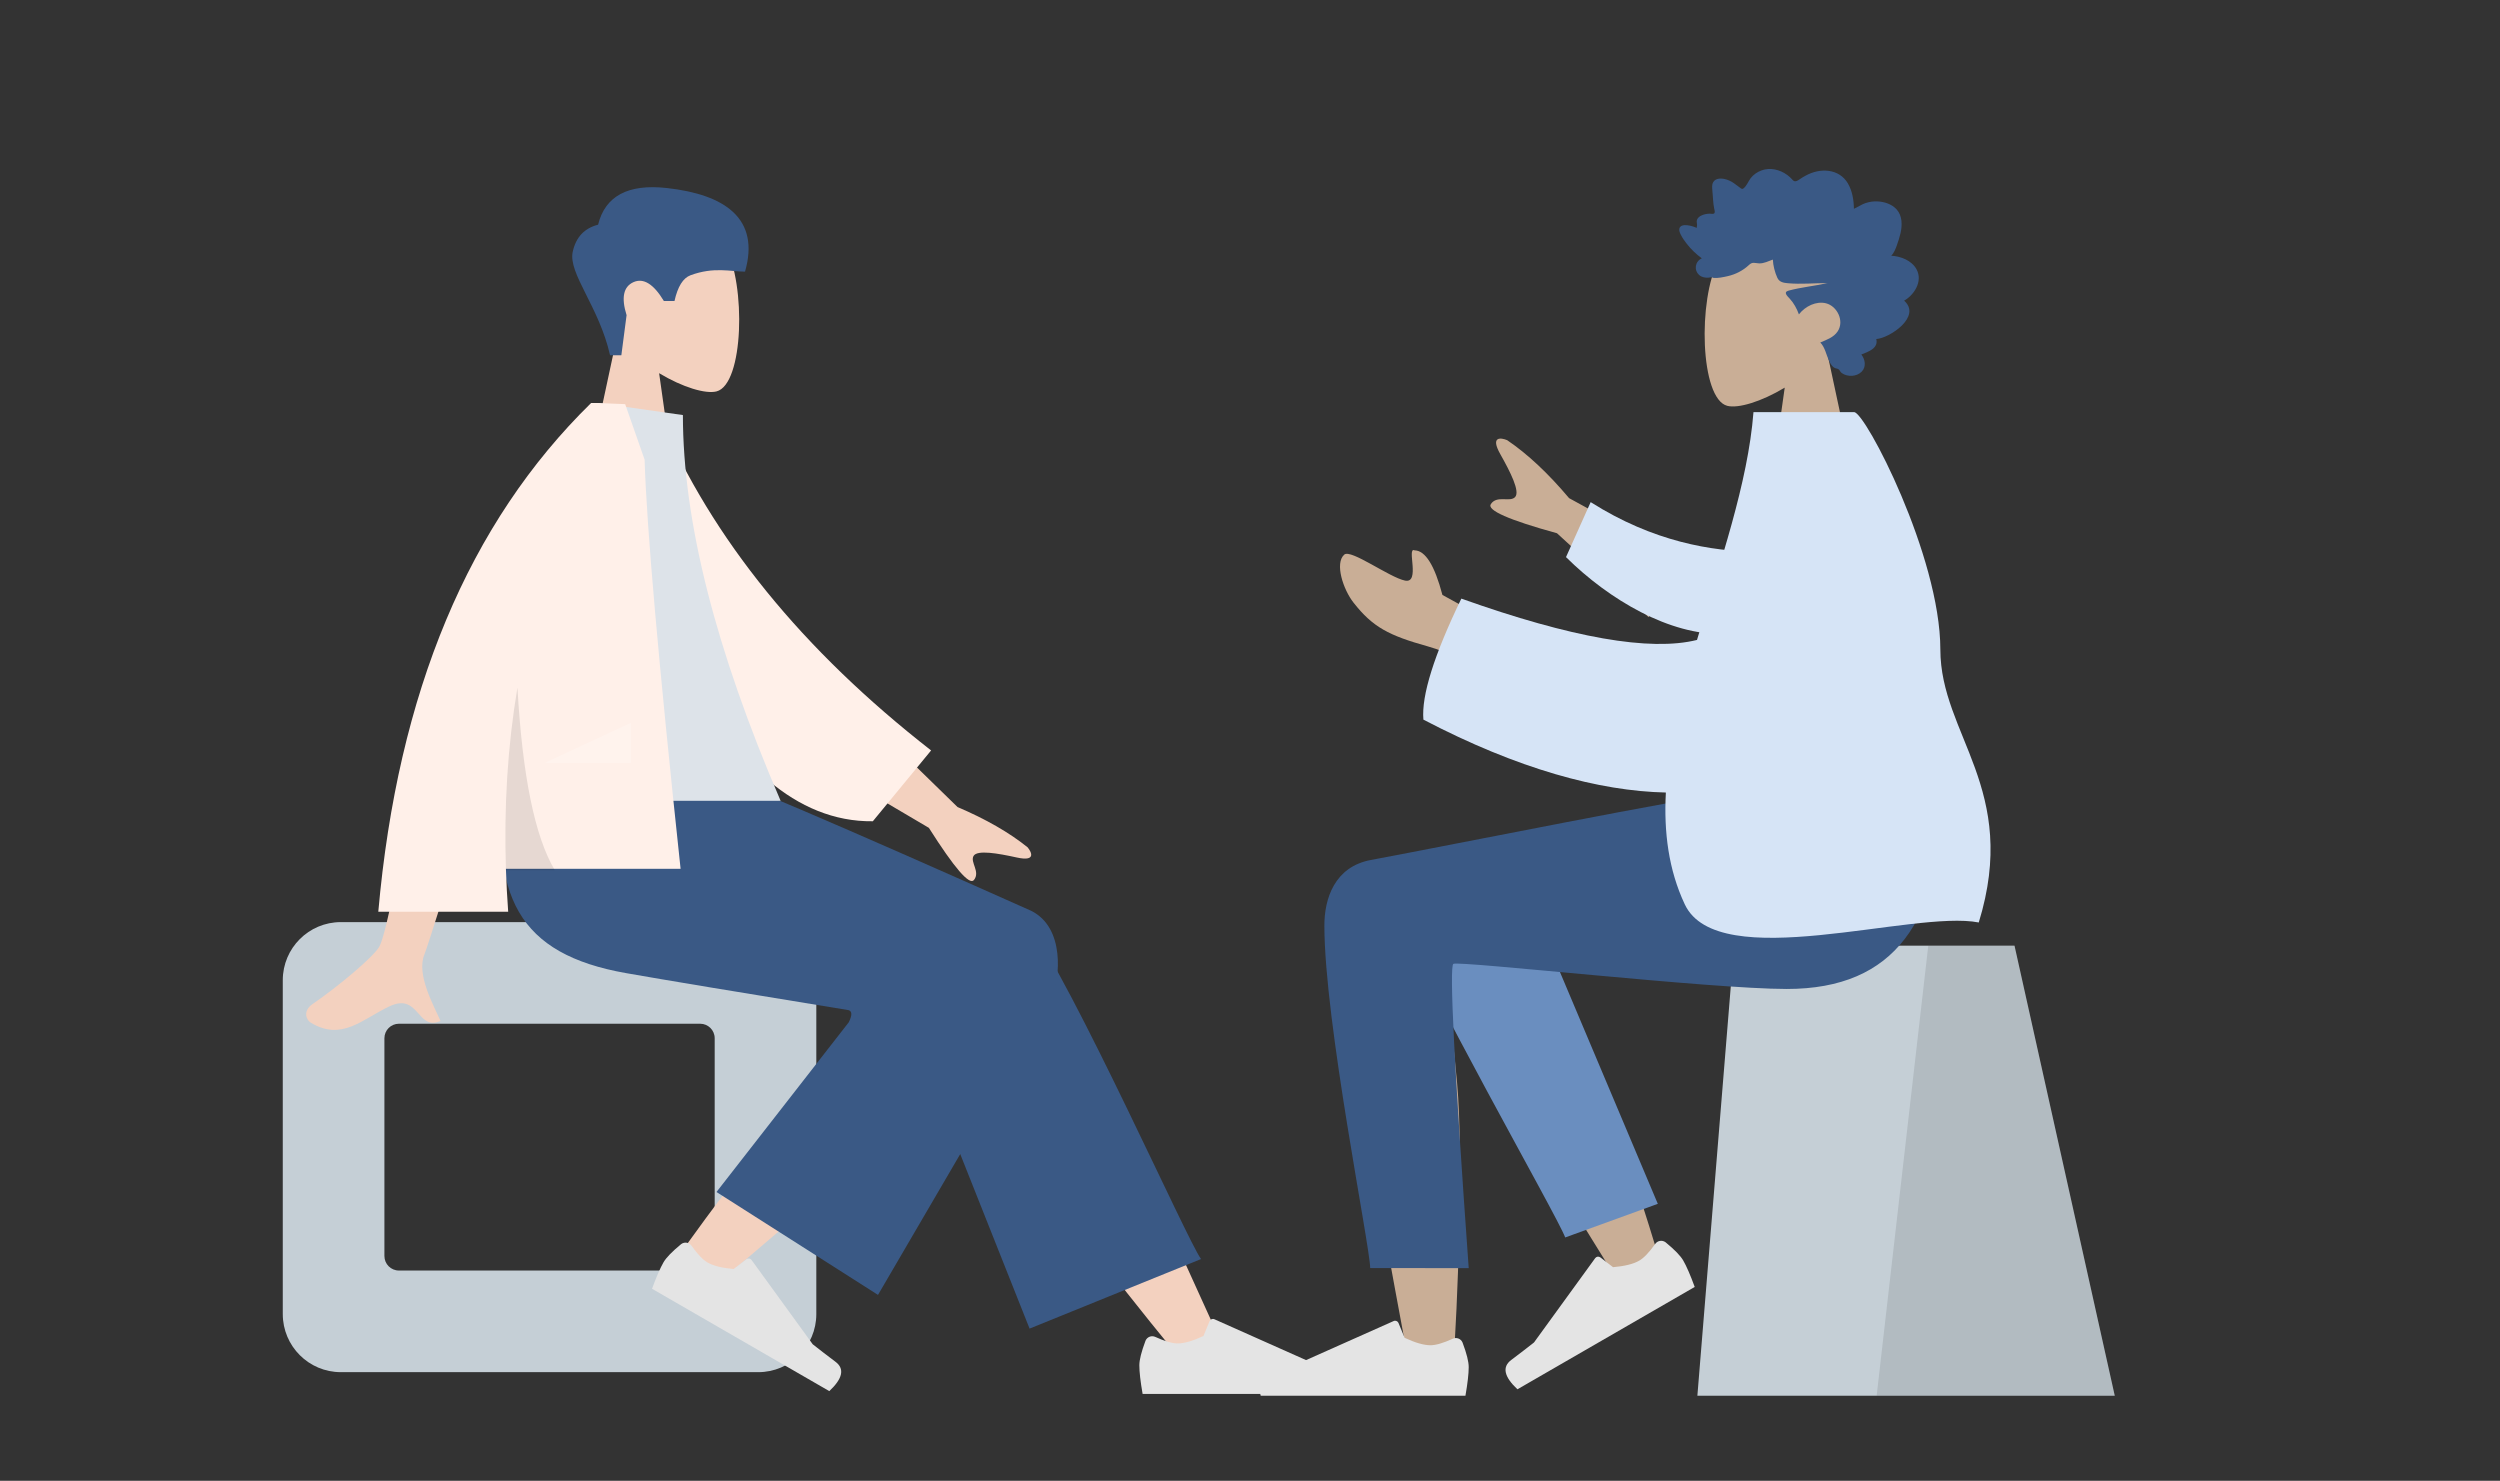
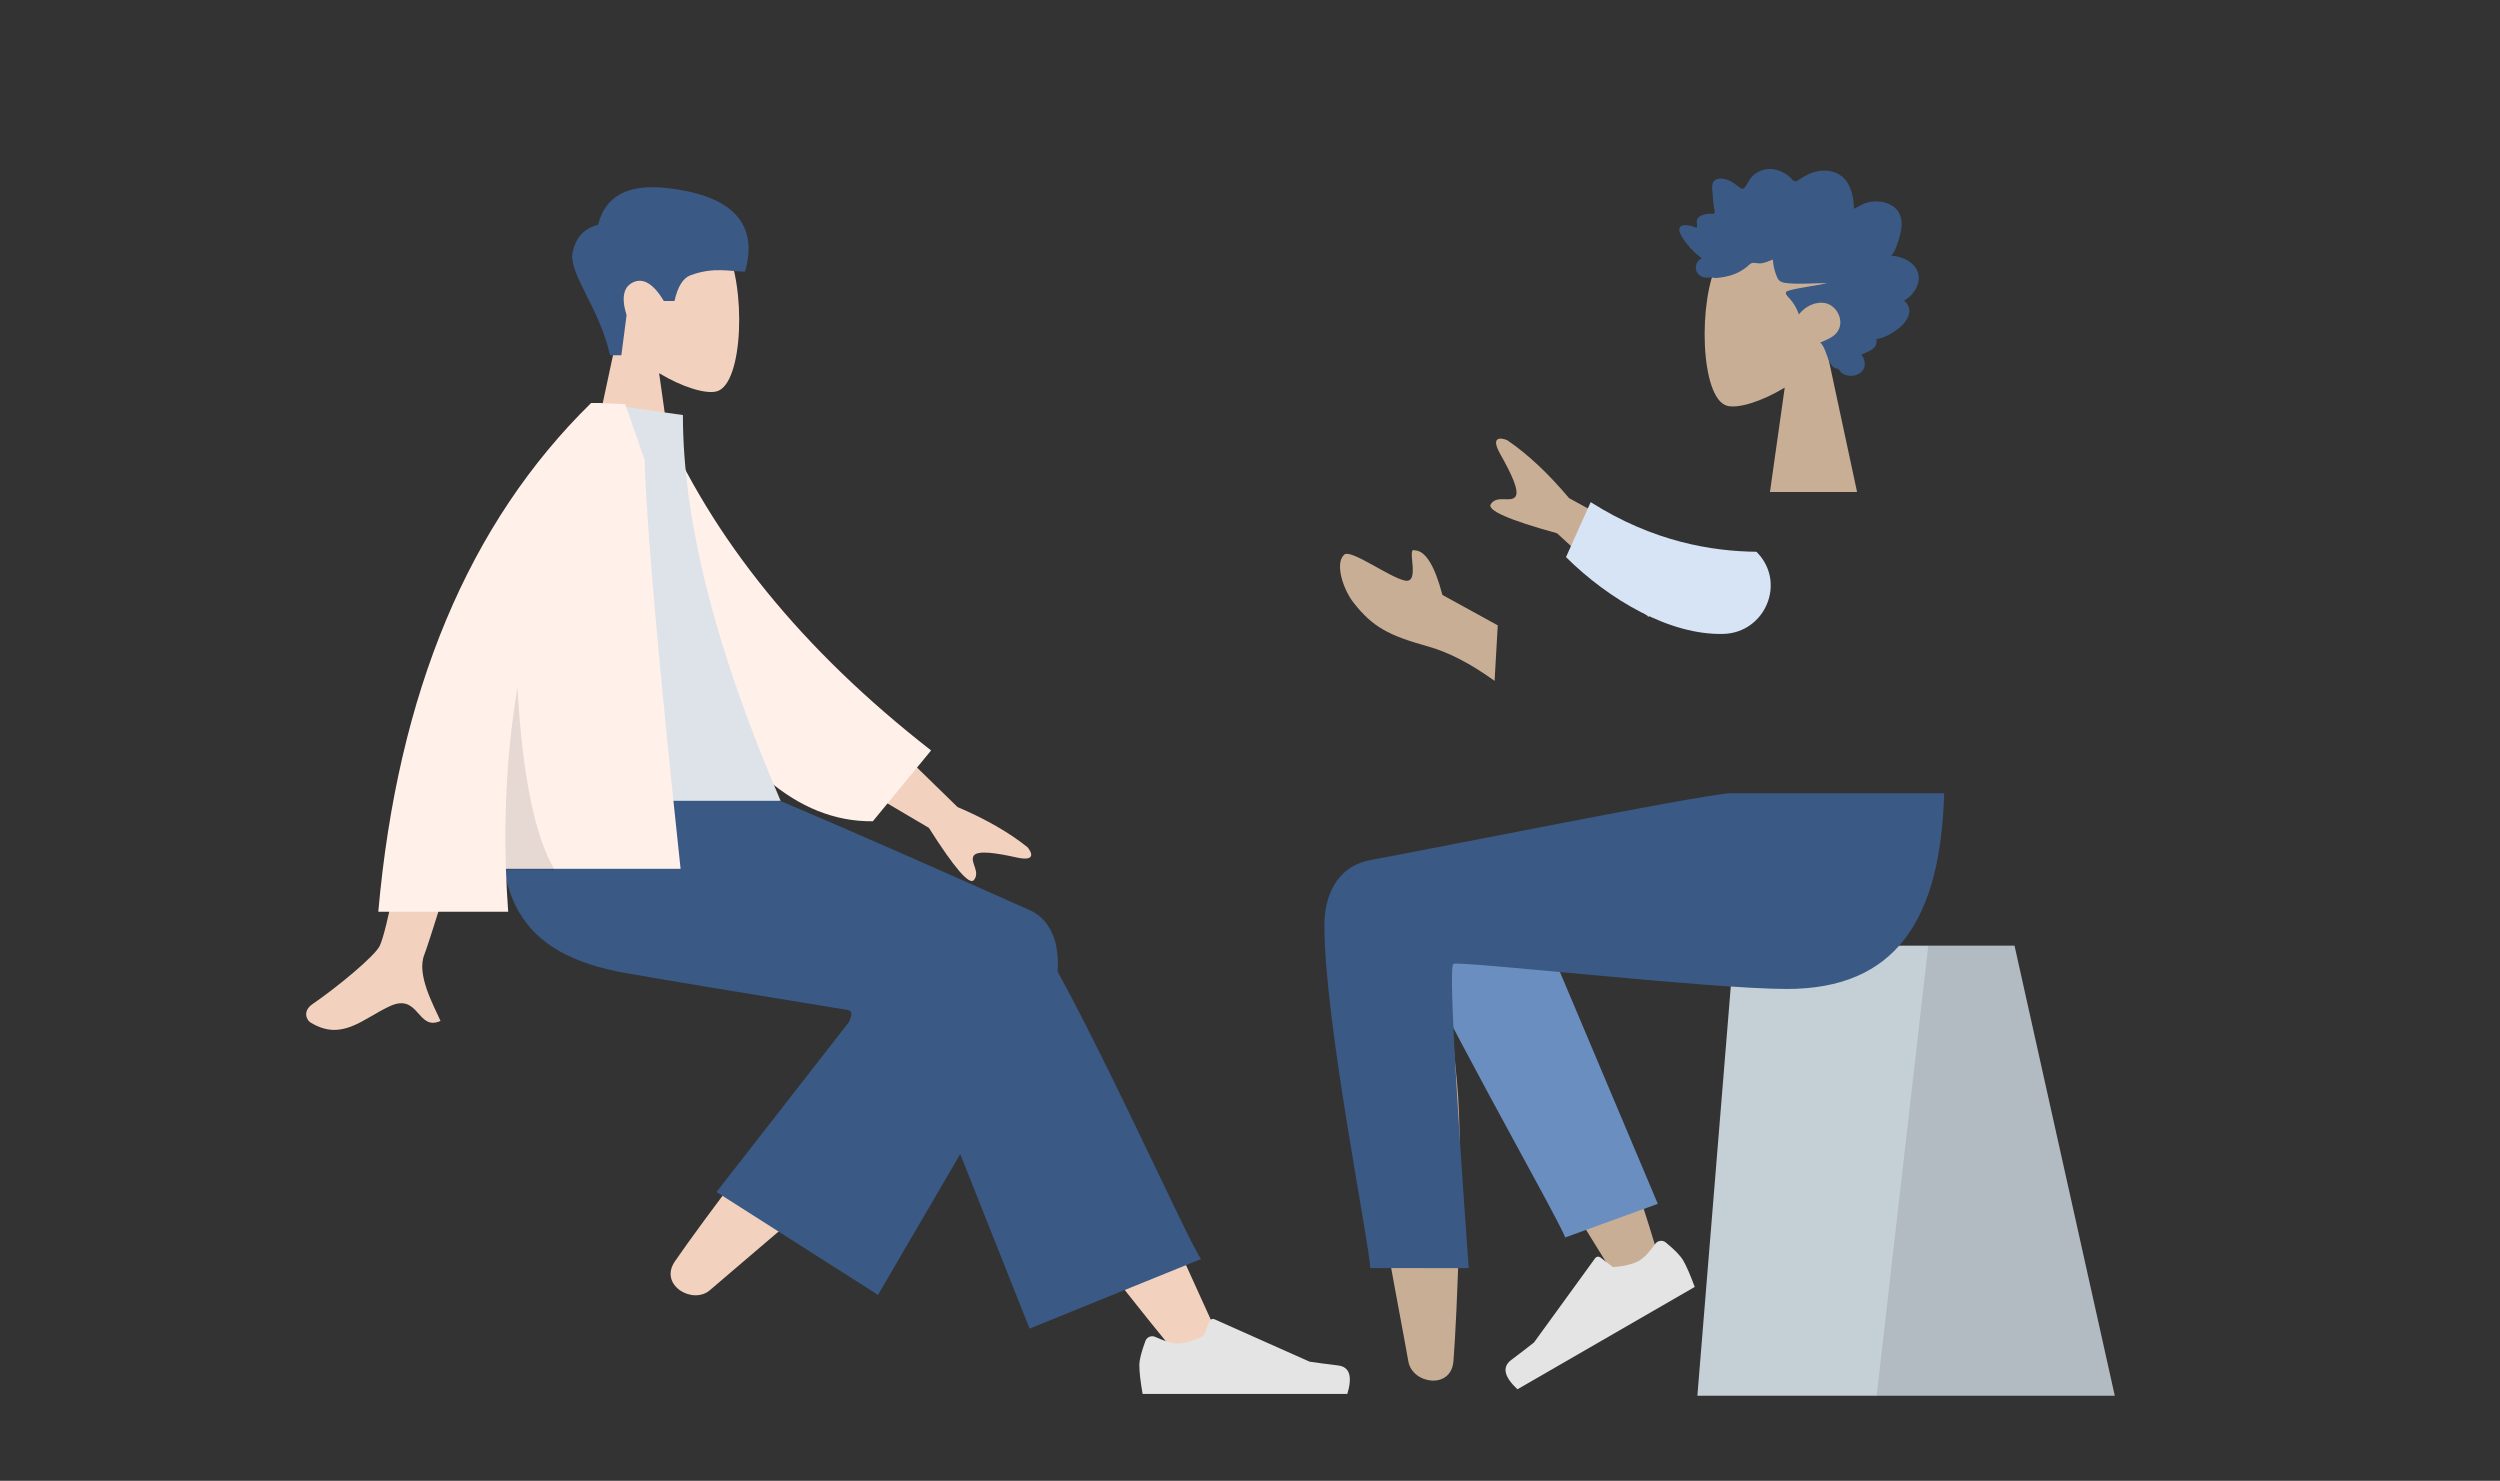
<svg xmlns="http://www.w3.org/2000/svg" width="520" height="308" viewBox="0 0 520 308" fill="none">
  <rect x="0" y="0" width="520" height="308" fill="#333333" stroke="none" />
  <path fill-rule="evenodd" clip-rule="evenodd" d="M380.034 73.262C383.513 69.179 385.867 64.175 385.474 58.568C384.34 42.412 361.851 45.966 357.476 54.12C353.101 62.274 353.621 82.958 359.275 84.415C361.53 84.996 366.333 83.573 371.222 80.626L368.153 102.335H386.271L380.034 73.262Z" fill="#C9AE96" />
  <path fill-rule="evenodd" clip-rule="evenodd" d="M393.372 53.191C393.958 52.611 394.277 51.783 394.553 50.997C394.84 50.181 395.118 49.356 395.309 48.506C395.689 46.808 395.693 44.855 394.481 43.536C393.51 42.479 392.052 42.005 390.707 41.902C389.811 41.833 388.89 41.959 388.031 42.241C387.178 42.521 386.444 43.08 385.617 43.426C385.586 41.596 385.272 39.682 384.344 38.12C383.451 36.616 382.026 35.773 380.404 35.549C378.74 35.32 377.096 35.71 375.605 36.516C375.232 36.718 374.862 36.929 374.509 37.169C374.212 37.369 373.905 37.61 373.557 37.692C373.17 37.783 372.977 37.559 372.726 37.276C372.43 36.945 372.098 36.653 371.746 36.394C370.189 35.25 368.147 34.78 366.344 35.465C365.513 35.781 364.705 36.318 364.141 37.057C363.639 37.717 363.281 38.762 362.587 39.221C362.293 39.416 362.085 39.158 361.817 38.967C361.415 38.68 361.031 38.364 360.623 38.085C360.051 37.693 359.432 37.4 358.768 37.246C357.797 37.021 356.455 37.074 356.178 38.346C356.073 38.824 356.153 39.335 356.187 39.816C356.233 40.477 356.281 41.138 356.339 41.798C356.382 42.299 356.438 42.783 356.532 43.275C356.583 43.537 356.74 44.026 356.628 44.289C356.487 44.617 355.839 44.431 355.561 44.442C355.014 44.465 354.464 44.561 353.958 44.795C353.566 44.976 353.153 45.243 352.988 45.693C352.886 45.969 352.913 46.252 352.961 46.537C353.018 46.878 352.952 47.059 352.909 47.403C352.174 47.041 349.626 46.236 349.305 47.554C349.199 47.993 349.442 48.488 349.627 48.858C349.952 49.508 350.379 50.101 350.815 50.666C351.724 51.847 352.81 52.865 353.978 53.735C352.609 54.344 352.252 56.138 353.437 57.207C353.96 57.679 354.664 57.785 355.323 57.754C355.565 57.743 355.913 57.65 356.103 57.692C356.206 57.715 356.315 57.802 356.457 57.811C357.388 57.875 358.439 57.651 359.35 57.444C360.972 57.076 362.508 56.307 363.762 55.137C364.084 54.837 364.349 54.664 364.782 54.668C365.162 54.672 365.534 54.776 365.913 54.786C366.916 54.811 367.821 54.321 368.752 53.995C368.809 55.253 369.168 56.639 369.682 57.771C370.102 58.694 370.979 58.828 371.84 58.909C374.594 59.168 377.359 58.879 380.116 58.883C377.447 59.486 374.688 59.735 372.042 60.445C370.846 60.766 371.759 61.572 372.271 62.131C373.113 63.051 373.739 64.191 374.173 65.393C375.479 63.69 377.788 62.569 379.833 63.092C382.092 63.669 383.683 66.725 382.239 68.922C381.4 70.197 379.885 70.69 378.624 71.237C379.608 72.26 379.845 73.77 380.437 75.042C380.729 75.669 381.139 76.378 381.792 76.597C382.033 76.678 382.317 76.685 382.507 76.882C382.743 77.125 382.799 77.398 383.101 77.607C384.304 78.444 386.182 78.379 387.248 77.288C388.213 76.301 387.962 74.739 387.157 73.739C388.438 73.204 390.773 72.517 390.264 70.52C393.041 70.336 399.785 65.832 396.057 62.54C398.103 61.384 399.982 58.558 398.668 56.068C397.656 54.15 395.303 53.292 393.372 53.191Z" fill="#3A5985" />
-   <path fill-rule="evenodd" clip-rule="evenodd" d="M419.018 196.703H360.696L353.054 290.315H439.871L419.018 196.703Z" fill="#C5CFD6" />
+   <path fill-rule="evenodd" clip-rule="evenodd" d="M419.018 196.703H360.696L353.054 290.315H439.871Z" fill="#C5CFD6" />
  <path fill-rule="evenodd" clip-rule="evenodd" d="M419.018 196.703H401.081L390.345 290.315H439.871L419.018 196.703Z" fill="black" fill-opacity="0.1" />
  <path fill-rule="evenodd" clip-rule="evenodd" d="M294.205 180.665C287.987 176.931 277.554 181.729 277.561 187.069C277.583 203.047 292.164 278.35 292.925 283.11C293.687 287.87 301.842 289.128 302.317 283.126C303.073 273.575 304.477 240.514 303.072 225.211C302.492 218.895 301.868 212.879 301.253 207.512C308.905 221.329 320.738 241.113 336.753 266.862L345.447 262.89C338.62 240.396 333.022 224.515 328.652 215.249C321.171 199.383 314.156 185.796 311.204 181.01C306.56 173.481 298.476 176.108 294.205 180.665Z" fill="#C9AE96" />
  <path fill-rule="evenodd" clip-rule="evenodd" d="M344.825 250.398L314.984 179.708C307.835 168.208 287.792 182.048 290.23 188.717C295.765 203.86 323.913 252.881 325.562 257.392L344.825 250.398Z" fill="#6A8EBF" />
  <path fill-rule="evenodd" clip-rule="evenodd" d="M346.483 258.432C348.342 259.962 349.551 261.212 350.111 262.181C350.791 263.36 351.588 265.194 352.501 267.683C351.134 268.472 338.842 275.569 315.626 288.973C312.839 286.358 312.405 284.328 314.324 282.884C316.242 281.439 317.826 280.221 319.074 279.229L331.801 261.693C332.046 261.355 332.518 261.28 332.856 261.525C332.862 261.53 332.867 261.534 332.873 261.538L335.518 263.575C337.944 263.363 339.754 262.912 340.949 262.222C341.92 261.662 343.034 260.495 344.292 258.724L344.292 258.724C344.775 258.044 345.718 257.884 346.398 258.366C346.427 258.387 346.455 258.409 346.483 258.432Z" fill="#E4E4E4" />
-   <path fill-rule="evenodd" clip-rule="evenodd" d="M304.225 279.294C305.07 281.549 305.492 283.236 305.492 284.355C305.492 285.717 305.265 287.703 304.812 290.315C303.233 290.315 289.039 290.315 262.232 290.315C261.126 286.657 261.764 284.682 264.148 284.39C266.532 284.099 268.513 283.835 270.09 283.6L289.88 274.778C290.261 274.608 290.707 274.779 290.877 275.16C290.88 275.166 290.883 275.173 290.886 275.179L292.158 278.265C294.365 279.295 296.158 279.81 297.538 279.81C298.659 279.81 300.207 279.357 302.182 278.451L302.182 278.451C302.94 278.104 303.836 278.437 304.184 279.195C304.199 279.227 304.213 279.261 304.225 279.294Z" fill="#E4E4E4" />
  <path fill-rule="evenodd" clip-rule="evenodd" d="M275.469 192.501C275.469 212.557 284.993 259.34 284.999 263.756L305.493 263.772C302.493 222.028 301.429 200.931 302.302 200.481C303.61 199.807 355.94 205.706 371.635 205.706C394.267 205.706 403.629 191.434 404.389 164.996H359.556C350.428 165.973 302.813 175.577 285.13 178.878C277.56 180.292 275.469 186.976 275.469 192.501Z" fill="#3A5985" />
  <path fill-rule="evenodd" clip-rule="evenodd" d="M352.572 117.963L326.369 103.612C322.011 98.437 317.718 94.418 313.489 91.555C312.196 91.016 309.936 90.689 312.05 94.441C314.163 98.192 316.218 102.232 315.141 103.388C314.064 104.544 311.379 102.929 310.095 104.849C309.239 106.129 313.825 108.152 323.856 110.916L342.896 128.349L352.572 117.963ZM311.533 130.072L300.023 123.749C298.408 117.604 296.477 114.512 294.231 114.473C292.505 113.67 295.51 121.436 292.239 120.762C288.968 120.089 280.985 114.151 279.609 115.357C277.574 117.14 279.389 122.617 281.527 125.341C285.523 130.433 288.831 132.174 297.009 134.454C301.285 135.646 305.907 138.036 310.877 141.623L311.533 130.072Z" fill="#C9AE96" />
  <path fill-rule="evenodd" clip-rule="evenodd" d="M365.335 114.767C356.157 114.67 343.918 112.732 330.859 104.442L325.73 115.879C334.738 124.819 347.404 132.164 358.479 131.853C367.207 131.608 371.667 121.051 365.335 114.767Z" fill="#D6E4F6" />
-   <path fill-rule="evenodd" clip-rule="evenodd" d="M352.976 133.108C343.232 135.538 326.892 132.672 303.957 124.511C298.268 136.28 295.638 144.671 296.067 149.683C315.743 159.961 332.606 164.543 346.499 164.846C346.058 173.089 347.061 180.933 350.432 188.101C357.362 202.836 397.939 189.19 411.582 191.876C420.126 164.128 403.606 152.852 403.593 135.098C403.579 115.655 387.967 85.728 385.67 85.728H364.723C363.567 100.576 357.75 116.941 352.976 133.108Z" fill="#D6E4F6" />
  <path fill-rule="evenodd" clip-rule="evenodd" d="M128.284 70.258C124.806 66.175 122.451 61.171 122.845 55.564C123.978 39.408 146.468 42.962 150.843 51.116C155.217 59.27 154.697 79.954 149.043 81.411C146.789 81.993 141.985 80.569 137.097 77.622L140.165 99.331H122.047L128.284 70.258Z" fill="#F3D1BF" />
  <path fill-rule="evenodd" clip-rule="evenodd" d="M126.892 73.895C124.618 63.778 118.14 56.881 119.129 52.359C119.789 49.345 121.547 47.47 124.403 46.736C125.881 40.759 130.645 38.217 138.698 39.109C150.776 40.448 158.148 45.464 154.964 56.501C152.038 56.501 148.505 55.443 143.62 57.256C142.07 57.831 140.961 59.616 140.294 62.609H138.086C135.944 59.057 133.831 57.752 131.749 58.693C129.666 59.635 129.193 61.921 130.328 65.553L129.241 73.895H126.892Z" fill="#3A5985" />
-   <path fill-rule="evenodd" clip-rule="evenodd" d="M70.897 191.798H157.714C164.385 191.798 169.793 197.206 169.793 203.877V273.331C169.793 280.002 164.385 285.409 157.714 285.409H70.897C64.226 285.409 58.818 280.002 58.818 273.331V203.877C58.818 197.206 64.226 191.798 70.897 191.798ZM82.976 212.936C81.308 212.936 79.957 214.288 79.957 215.956V261.252C79.957 262.919 81.308 264.271 82.976 264.271H145.636C147.303 264.271 148.655 262.919 148.655 261.252V215.956C148.655 214.288 147.303 212.936 145.636 212.936H82.976Z" fill="#C5CFD6" />
  <path fill-rule="evenodd" clip-rule="evenodd" d="M244.653 281.635C229.768 263.459 219.697 249.984 214.44 241.211C205.437 226.188 198.069 212.821 195.744 207.715C190.199 195.539 208.509 189.837 212.653 195.516C218.925 204.113 232.319 231.162 252.837 276.665L244.653 281.635Z" fill="#F3D1BF" />
  <path fill-rule="evenodd" clip-rule="evenodd" d="M214.151 276.35L186.451 206.622C180.526 193.911 209.137 185.556 213.491 191.472C223.376 204.902 246.871 257.88 249.816 261.881L214.151 276.35Z" fill="#3A5985" />
  <path fill-rule="evenodd" clip-rule="evenodd" d="M140.377 262.367C145.773 254.496 165.4 228.016 176.09 217.059C179.162 213.911 182.159 210.889 184.994 208.073C193.421 199.702 210.201 213.771 201.79 221.395C180.843 240.382 150.28 266.013 147.727 268.299C144.148 271.502 136.986 267.314 140.377 262.367Z" fill="#F3D1BF" />
-   <path fill-rule="evenodd" clip-rule="evenodd" d="M141.638 258.811C139.779 260.341 138.57 261.591 138.01 262.56C137.33 263.739 136.533 265.573 135.62 268.062C136.987 268.851 149.279 275.948 172.495 289.352C175.282 286.737 175.716 284.707 173.798 283.263C171.879 281.818 170.295 280.6 169.047 279.608L156.32 262.072C156.075 261.734 155.603 261.659 155.265 261.904C155.259 261.908 155.254 261.913 155.248 261.917L152.603 263.953C150.177 263.742 148.367 263.291 147.172 262.601C146.201 262.041 145.087 260.874 143.829 259.103L143.829 259.103C143.346 258.423 142.404 258.263 141.724 258.745C141.694 258.766 141.666 258.788 141.638 258.811Z" fill="#E4E4E4" />
  <path fill-rule="evenodd" clip-rule="evenodd" d="M238.249 278.918C237.405 281.173 236.982 282.86 236.982 283.979C236.982 285.341 237.209 287.327 237.663 289.939C239.242 289.939 253.435 289.939 280.242 289.939C281.349 286.281 280.71 284.306 278.326 284.014C275.942 283.723 273.962 283.459 272.385 283.224L252.594 274.402C252.214 274.232 251.767 274.403 251.598 274.784C251.595 274.79 251.592 274.797 251.589 274.803L250.317 277.889C248.11 278.919 246.317 279.434 244.937 279.434C243.816 279.434 242.268 278.981 240.292 278.075L240.292 278.075C239.534 277.728 238.638 278.061 238.291 278.819C238.276 278.851 238.262 278.885 238.249 278.918Z" fill="#E4E4E4" />
  <path fill-rule="evenodd" clip-rule="evenodd" d="M176.485 210.105C153.461 206.354 138.04 203.789 130.221 202.41C107.933 198.48 101.434 186.487 105.277 160.318H146.342C151.776 161.888 174.483 171.593 214.462 189.436C221.655 193.006 220.315 203.535 219 207.003C218.947 207.145 206.821 227.923 182.622 269.339L149.029 247.938L176.548 212.626C177.274 211.162 177.253 210.322 176.485 210.105Z" fill="#3A5985" />
  <g clip-path="url(#clip0)">
    <path fill-rule="evenodd" clip-rule="evenodd" d="M178.772 147.972L199.164 167.864C205.097 170.395 209.958 173.189 213.747 176.248C214.6 177.275 215.527 179.245 211.518 178.364C207.508 177.482 203.251 176.736 202.497 178.04C201.744 179.343 203.964 181.342 202.572 183.048C201.643 184.186 198.521 180.567 193.204 172.192L172 159.69L178.772 147.972ZM88.264 150.777L103.307 150.836C94.019 180.82 89.004 196.729 88.264 198.563C86.599 202.691 90.123 208.978 91.63 212.356C86.721 214.553 87.244 206.417 81.051 209.299C75.399 211.928 71.099 216.693 64.568 212.664C63.765 212.168 62.886 210.303 65.011 208.845C70.308 205.214 77.94 198.858 78.971 196.766C80.377 193.913 83.475 178.583 88.264 150.777Z" fill="#F3D1BF" />
    <path fill-rule="evenodd" clip-rule="evenodd" d="M131.02 87.575L137.237 86.59C148.069 112.042 166.88 135.209 193.67 156.091L181.551 170.821C149.234 171.237 130.185 119.009 131.02 87.575Z" fill="#FFF0E9" />
    <path fill-rule="evenodd" clip-rule="evenodd" d="M103.879 166.572H162.369C148.819 135.086 142.043 108.339 142.043 86.332L124.399 83.819C110.533 105.131 106.617 131.369 103.879 166.572Z" fill="#DDE3E9" />
    <path fill-rule="evenodd" clip-rule="evenodd" d="M122.971 83.831C122.973 83.827 122.975 83.823 122.978 83.819L124.069 83.819C125.375 83.864 127.364 83.945 130.036 84.062L134.076 95.608C134.504 109.684 136.999 138.052 141.563 180.712H105.23C105.325 183.658 105.482 186.632 105.701 189.634H78.686C82.727 144.043 97.484 108.771 122.958 83.819L122.971 83.831V83.831Z" fill="#FFF0E9" />
    <path fill-rule="evenodd" clip-rule="evenodd" d="M107.629 143.013C108.663 161.379 111.252 174.04 115.396 180.996H105.239C104.794 167.782 105.591 155.121 107.629 143.013V143.013Z" fill="black" fill-opacity="0.1" />
-     <path fill-rule="evenodd" clip-rule="evenodd" d="M113.316 158.681L131.232 150.353V158.681H113.316Z" fill="white" fill-opacity="0.2" />
  </g>
  <defs>
    <clipPath id="clip0">
      <rect width="151.163" height="131.008" fill="white" transform="translate(63.568 83.819)" />
    </clipPath>
  </defs>
</svg>